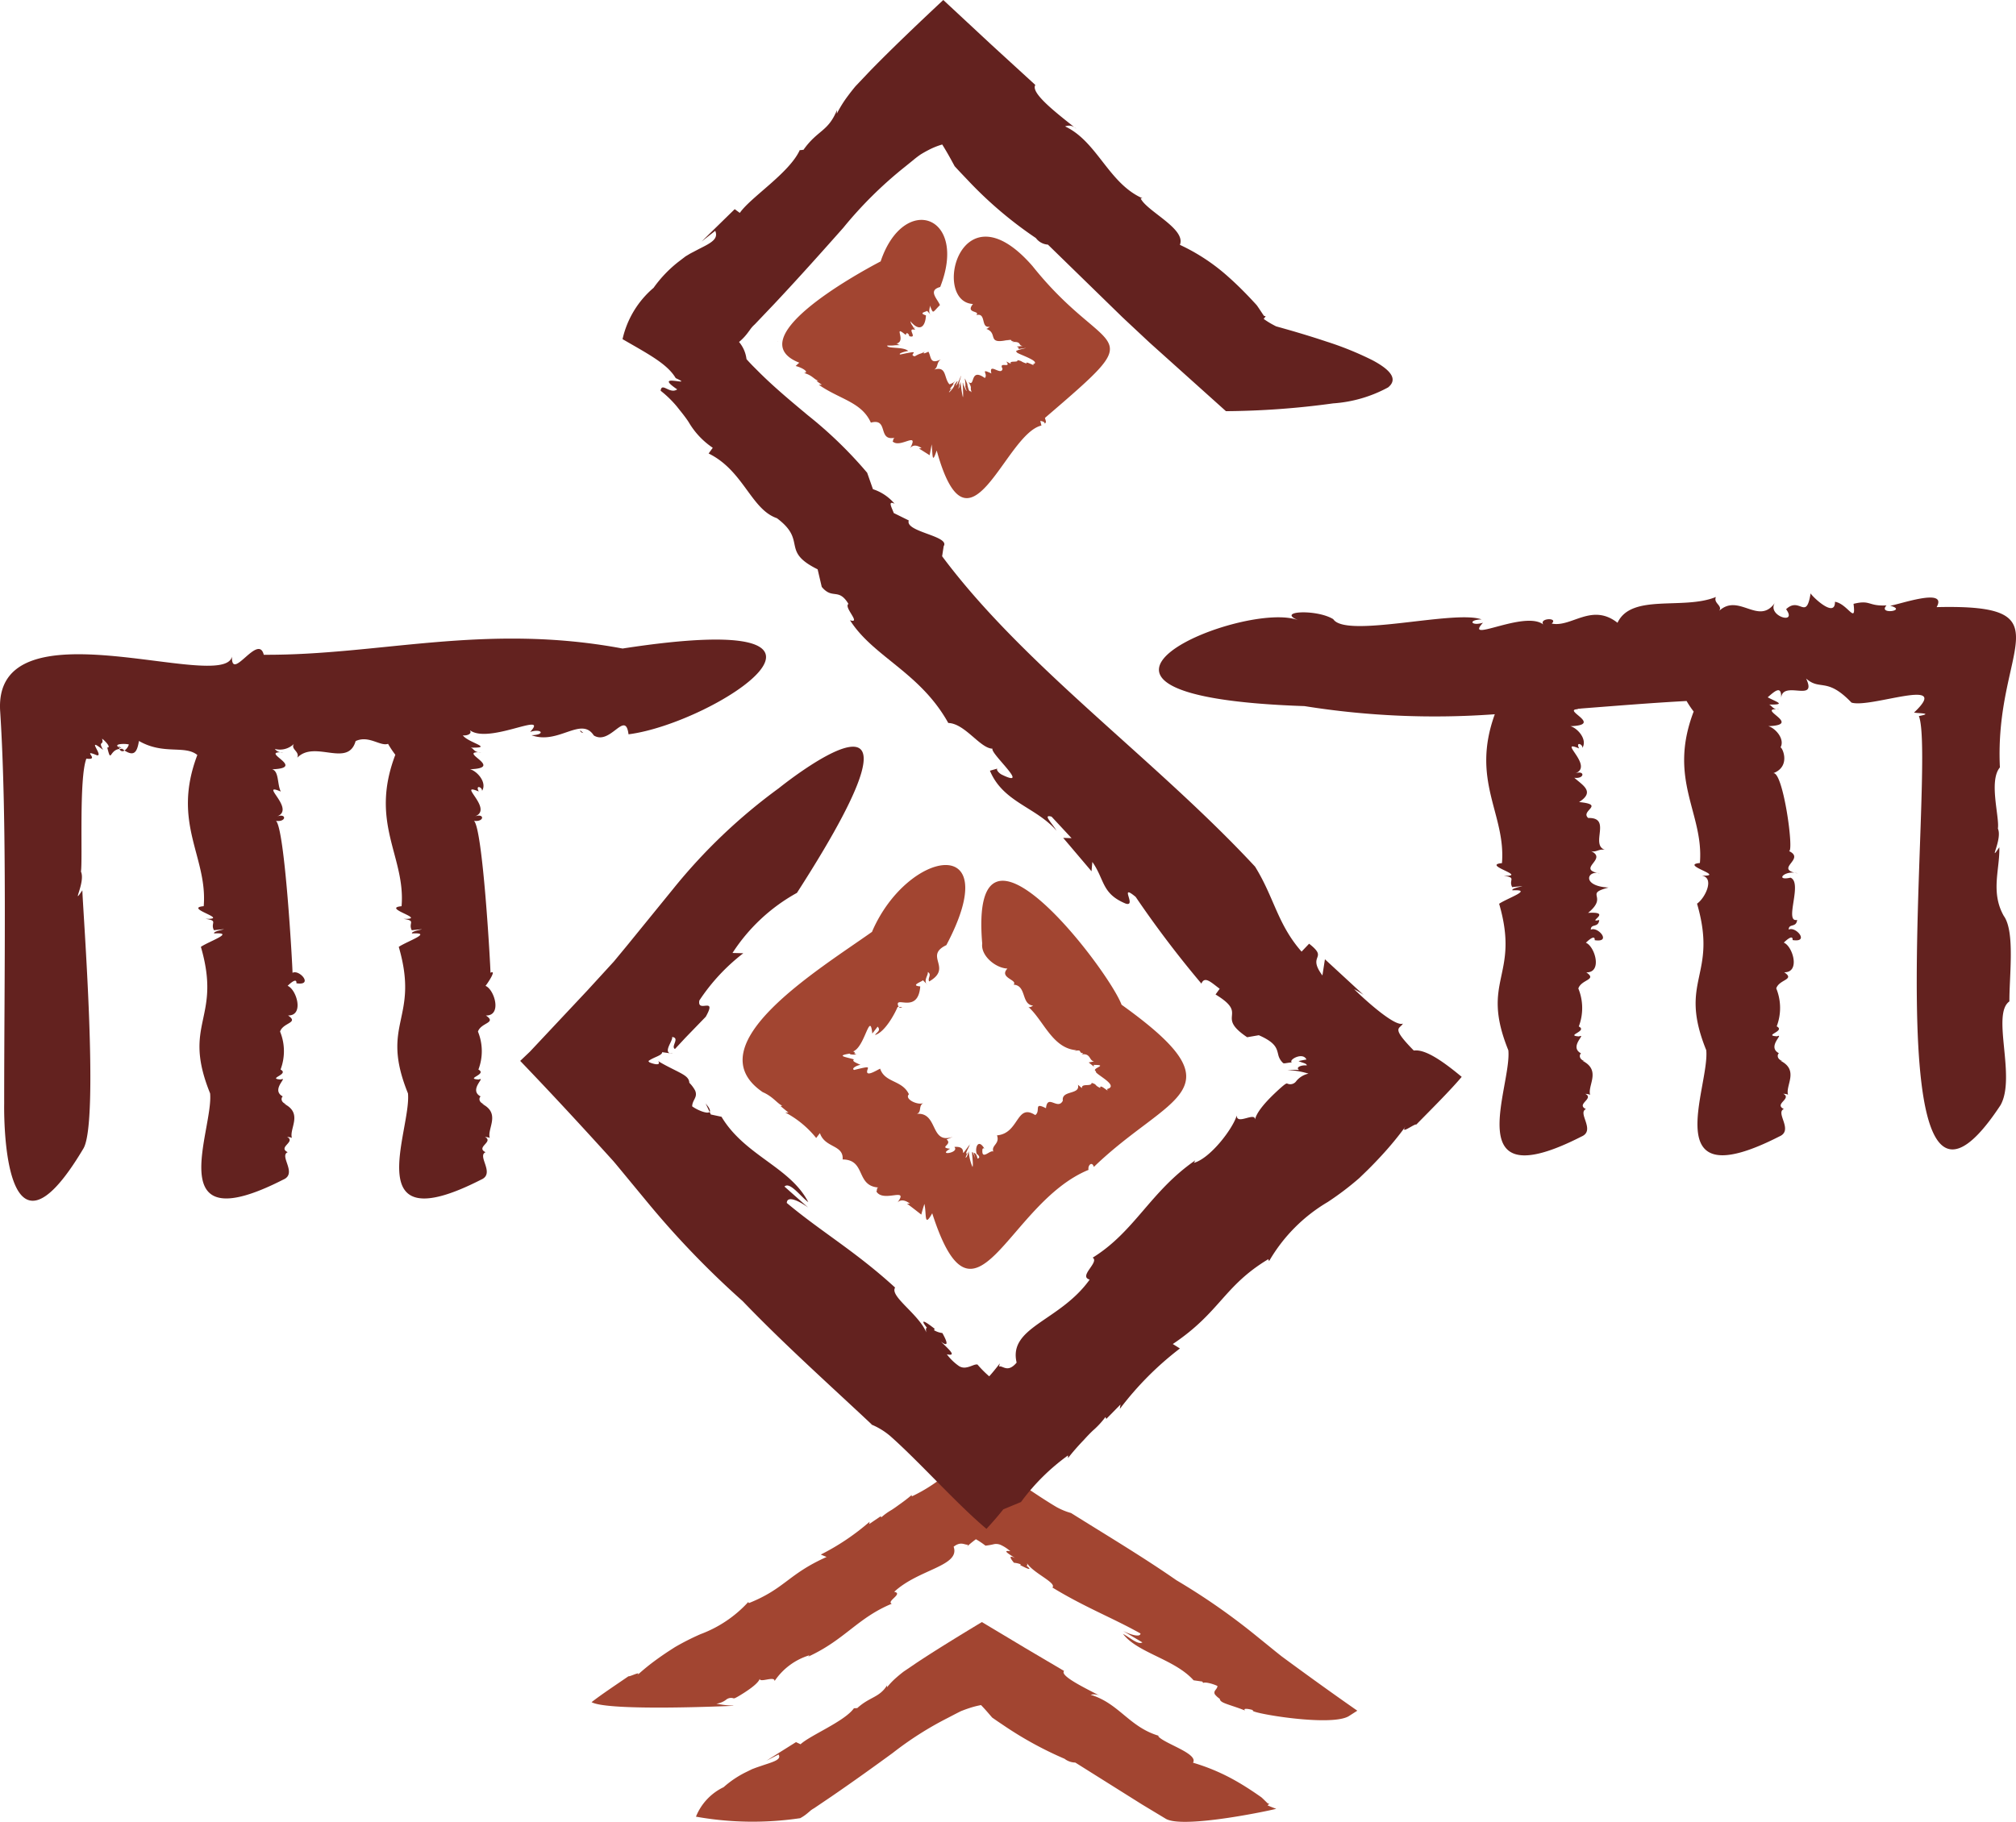
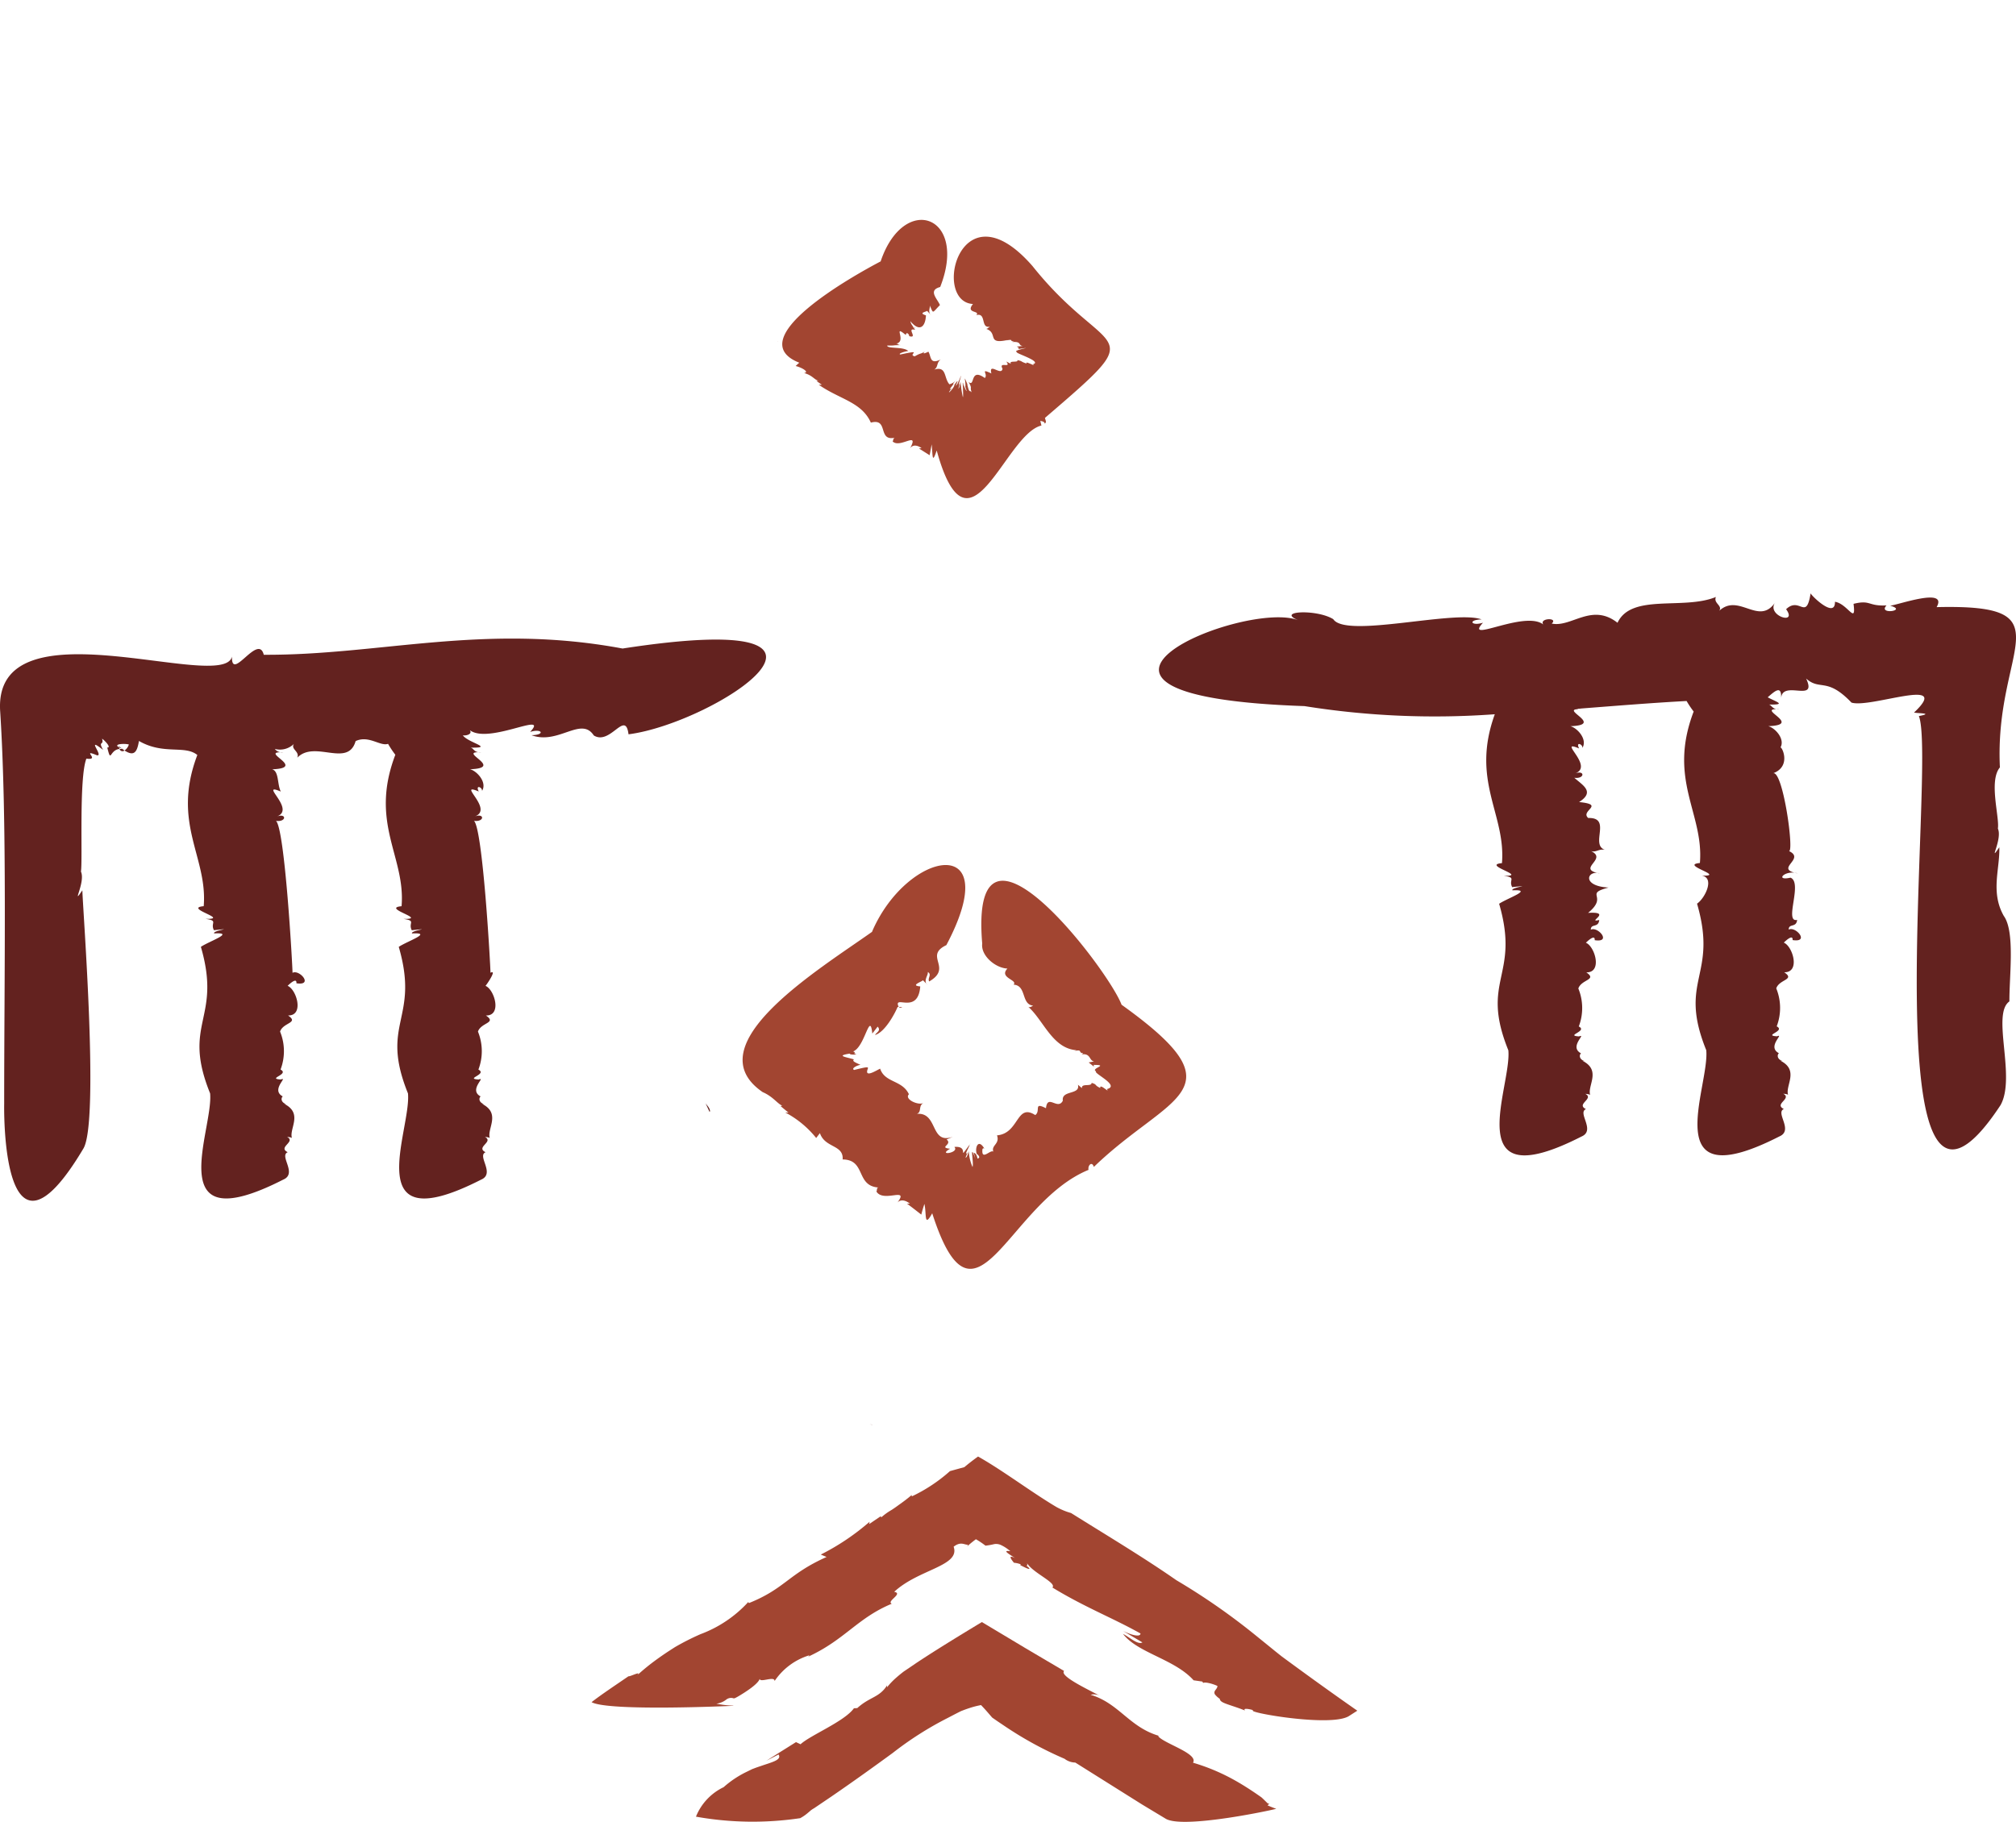
<svg xmlns="http://www.w3.org/2000/svg" id="Group_98" data-name="Group 98" width="129.226" height="116.806" viewBox="0 0 129.226 116.806">
  <defs>
    <clipPath id="clip-path">
      <rect id="Rectangle_112" data-name="Rectangle 112" width="129.226" height="116.806" fill="none" />
    </clipPath>
  </defs>
  <g id="Group_97" data-name="Group 97" clip-path="url(#clip-path)">
    <path id="Path_3471" data-name="Path 3471" d="M152.55,54.628l-.139-.08c.049.05.1.085.139.08" transform="translate(-93.865 -33.594)" fill="#a24531" />
    <path id="Path_3472" data-name="Path 3472" d="M168.86,57.106l-.047,0a.173.173,0,0,0,.047,0" transform="translate(-103.967 -35.17)" fill="#a24531" />
    <path id="Path_3473" data-name="Path 3473" d="M129.811,56.962c.012-.009-.005-.028-.013-.04Z" transform="translate(-79.939 -35.057)" fill="#a24531" />
    <path id="Path_3474" data-name="Path 3474" d="M136.849,39.387c-1.764.924-9.038,4.992-5.221,6.5q-.121.1-.233.212c.387.088.914.4.538.448.545.151.651.425.914.492l-.116.022.348.241-.2,0c1.347.94,2.742,1.1,3.336,2.426,1.173-.315.4,1.226,1.555.963-.144.033-.1.173-.161.239.471.484,1.729-.707,1.123.441.188-.268.507-.174.733-.01l-.164.026.682.431.129-.695c.076.709.016,1.311.323.392,2.068,7.478,4.367-1.059,6.714-1.6l-.073-.3c.106.031.254.029.289.176.123-.1.057-.167.009-.365,7.011-6.017,4.076-3.624-.8-9.739-4.634-5.314-6.476,2.293-3.813,2.435-.507.619.487.41.215.712.667-.174.251.877.867.739-.051.035-.2.182-.265.135.856.263-.007,1.038,1.431.715l-.135.041c.572-.116.166.056.52.055-.061.022-.089.036-.118.042.643-.044.351.221.68.253l-.39.038c.063.037.17.067.1.157,1.338-.188-.519.077-.074.2-.224.043,1.668.6,1.005.778.3.222-.565-.28-.392-.044-.436-.138-.22-.145-.6-.224.094.189-.576,0-.412.239l-.3-.15c.366.488-.517-.041-.238.467-.078.483-.9-.444-.715.3-.768-.36-.186.047-.42.293-.98-.7-.608.629-1.039.251.271.5.043.276.209.693-.114-.223-.152.111-.287-.5-.013-.048,0-.048.035.046-.352-.867-.118-.28-.167.065.184.567-.01.148-.106-.138l.055.433c-.228-1.386-.038.247-.106.383a7.5,7.5,0,0,1-.152-1c-.078.423-.093.392-.137.456l.084-.353c-.2.418.2-.761.058-.416l.089-.221q-.131.334-.277.653c-.363.534.3-.63-.211.09.025.176-.662.842-.16.206-.374.261.227-.322.078-.288l.26-.293a.94.94,0,0,1-.494.337c-.369-.4-.157-1.193-.978-.942.273-.162.129-.434.419-.651-.713.348-.6-.18-.789-.5-.063.035-.476.228-.229-.008-.341.2-.2.056-.649.306-.5-.114.645-.452-.926-.116-.186-.068.441-.235.518-.222-.324-.305-1.365-.127-1.355-.355.669.007.171-.018.874-.026a1.434,1.434,0,0,1-.23-.04l.1.005c-.177-.114-.309-.025-.538-.053,1.366.165-.011-1.375.986-.561.054-.3.287.081.2.07.632.192-.212-.57.4-.4l-.161-.226.043.023a.7.7,0,0,1-.19-.354c.562.692.959.418,1-.372-.477-.148-.062-.21.077-.284l.277.3c-.288-.262-.04-.517-.117-.673.262.6.143.508.66,0-.159-.4-.795-.945.015-1.16,1.808-4.6-2.318-6.055-3.81-1.662" transform="translate(-80.393 -22.631)" fill="#a24531" />
    <path id="Path_3475" data-name="Path 3475" d="M150.2,168.079l-.22-.009a.161.161,0,0,0,.22.009" transform="translate(-92.371 -103.509)" fill="#a24531" />
    <path id="Path_3476" data-name="Path 3476" d="M180.47,175.977l-.042,0a.075.075,0,0,0,.042,0" transform="translate(-111.12 -108.379)" fill="#a24531" />
    <path id="Path_3477" data-name="Path 3477" d="M124.767,173.2c.019-.017.016-.048.018-.071Z" transform="translate(-76.84 -106.626)" fill="#a24531" />
    <path id="Path_3478" data-name="Path 3478" d="M132.232,148.659c-3.423,2.43-11.421,7.279-7.023,10.288.666.287.936.739,1.253.868l-.11.026.508.418-.206-.008a6.321,6.321,0,0,1,1.983,1.636l.239-.312c.324.967,1.528.73,1.456,1.688,1.522.012.816,1.722,2.328,1.8-.189-.009-.092.189-.166.25.444.754,2.127-.336,1.351.714.228-.247.569-.119.8.072h-.191c.2.134.695.525.92.7q.088-.353.2-.685c.148.664-.035,1.561.5.6,2.75,8.521,4.8-.649,10.02-2.783-.062-.289.224-.58.341-.189,4.845-4.686,9.57-4.81,1.776-10.4-.812-2.2-9.783-14.025-8.932-3.919-.1.769.848,1.571,1.616,1.6-.57.6.688.725.395,1.032.851.056.468,1.266,1.257,1.347-.061.024-.228.157-.328.065.983.853,1.553,2.677,3.1,2.791l-.123.05c.544-.122.207.123.557.143a.579.579,0,0,1-.088.073c.582-.071.457.4.785.457l-.346.062.333.268-.012-.11c1.033,0-.242.221.158.417-.225.1,1.573.915.69,1.133.215.324-.483-.411-.426-.068-.42-.2-.166-.212-.554-.33-.005.273-.667,0-.621.339l-.257-.22c.171.67-1.072.328-.967,1.023-.322.641-.985-.462-1.081.484-.833-.421-.313.175-.688.439-1.227-.784-1.019,1.18-2.452,1.3.2.559-.386.63-.234,1.048-.178-.166-.771.613-.7-.144.008-.063.076-.112.134-.037-.4-.7-.63-.074-.5.32.053.028.305.254.048.3-.022-.138-.087-.343-.24-.373l.1.37c-.4-1.106-.073.3-.177.545a3.065,3.065,0,0,1-.244-1.011c-.119.418-.142.376-.209.422l.128-.339c-.312.345.311-.718.087-.42l.136-.192c-1,1.317.013.157-1.064.254.363.375-1.122.6-.271.116-.77-.085.189-.266-.227-.594l.406-.174c-1.489.529-.921-1.581-2.313-1.471.335-.112.079-.513.423-.69-.358.161-1.241-.255-.929-.564-.431-.925-1.54-.723-1.845-1.642-.225.1-1.036.632-.791.008.038-.131.013-.143-.879.075-.237-.118.334-.351.421-.319-.262-.134-.6-.241-.426-.358-.569-.167-1.159-.229-.276-.371.009.053.135.077.439.055a.547.547,0,0,1-.178-.089l.084.017c-.063-.21-.252-.071-.449-.136,1,.422,1.374-2.822,1.554-1.133l.341-.443c.242.267-.091.368-.166.536.629-.183,1.257-1.347,1.447-1.8l.066,0c-.372-.839,1.238.547,1.385-1.316-.658-.053.06-.285.174-.393l.3.3c-.327-.242.071-.655.005-.83.293.156-.033.4.094.605,1.532-.883-.369-1.628,1.1-2.329,3.847-7.271-2.5-6.132-4.763-.862" transform="translate(-76.319 -88.923)" fill="#a24531" />
    <path id="Path_3479" data-name="Path 3479" d="M122.8,283.316a2.686,2.686,0,0,0,.5-.34l.119-.1a1.357,1.357,0,0,1,.28-.2l1.125-.761c1.477-1.013,2.844-2,3.926-2.79a21.535,21.535,0,0,1,3.509-2.236l.495-.258c.148-.075.386-.2.424-.208.159-.063.314-.119.461-.167a5.652,5.652,0,0,1,.77-.2c.213.22.38.411.514.568l.182.211a.168.168,0,0,0,.027.027l.11.077.221.153.446.3a23.282,23.282,0,0,0,3.854,2.107,1.161,1.161,0,0,0,.689.242l4.279,2.687,1.525.92c1.165.675,7.128-.626,7.074-.644a5.667,5.667,0,0,1-.557-.222l.115-.1-.1-.021-.263-.258-.115-.109c-.032-.031-.206-.147-.3-.214-.452-.31-.885-.587-1.32-.836a12.957,12.957,0,0,0-2.794-1.194c.373-.589-1.888-1.232-2.241-1.71l.1,0c-1.938-.55-2.585-2.092-4.419-2.645a.843.843,0,0,1,.64.087c-1.1-.565-2.633-1.316-2.341-1.613l-2.525-1.491-2.745-1.645c-1.483.894-2.944,1.79-4.168,2.6l-.852.578c-.154.12-.3.237-.429.352a4.414,4.414,0,0,0-.633.656l.008-.134c-.509.806-1.107.729-1.915,1.464-.1,0-.2.024-.206,0-.595.85-2.8,1.734-3.43,2.319l-.292-.138-1.9,1.194.781-.4c.2.307-.269.453-.916.664l-.511.174-.265.1-.391.192a6.4,6.4,0,0,0-1.437.966,3.569,3.569,0,0,0-1.773,1.89,20.648,20.648,0,0,0,6.66.1" transform="translate(-71.525 -166.732)" fill="#a24531" />
    <path id="Path_3480" data-name="Path 3480" d="M107.815,259.063a6.3,6.3,0,0,1-1.091-.123l0,0a1.3,1.3,0,0,0,.622-.251.5.5,0,0,1,.5-.087c.041-.025-.022.069.634-.346.5-.32,1.014-.706,1.039-.969-.138.393.957-.171.939.2a4.146,4.146,0,0,1,2.235-1.653l-.075.088c2.352-1.086,3.153-2.48,5.352-3.391-.372-.153.766-.652.156-.764,1.558-1.456,4.25-1.645,3.809-2.891.473-.376.72-.092.917-.136l-.042.106c.225-.2.408-.343.553-.45a5.051,5.051,0,0,1,.612.411,3.9,3.9,0,0,0,.566-.1.761.761,0,0,1,.385.041,2.543,2.543,0,0,1,.643.415c-.558-.082-.088.178.306.441-.285-.145-.443-.144-.073.3a1.534,1.534,0,0,1,.434.1c-.013.014-.005.037-.04.045.734.387.687.266.412.042.048-.012.065-.058.031-.161.4.643,1.919,1.256,1.628,1.561,2.061,1.261,3.859,1.946,5.646,2.947-.008.252-.562.109-1.114-.16l1.236.732c-.287.178-.829-.341-1.243-.544.941,1.226,3.307,1.613,4.525,2.974l.556.08.061.089c.111-.081.633.058.912.195-.005.157-.148.247-.187.364a.215.215,0,0,0,.05.207,1.346,1.346,0,0,0,.285.25c.012.163.2.249.514.36s.759.248,1.108.395c-.15-.154.164-.123.451-.045a.37.37,0,0,1,.061.046c-.277.141,5.116,1.087,6.183.328l.5-.32c-1.787-1.246-3.247-2.307-4.6-3.3l-.252-.186-.137-.109-.251-.2-.486-.395-.941-.762a41.878,41.878,0,0,0-4.927-3.412c-2.123-1.479-4.567-2.939-6.755-4.31a4.311,4.311,0,0,1-.935-.385c-.5-.294-1.085-.677-1.643-1.05-1.127-.754-2.334-1.6-3.383-2.188-.313.225-.608.453-.877.68l-.923.255a10.24,10.24,0,0,1-2.448,1.622l-.007-.088c-.258.221-.532.428-.81.623-.2.147-.312.225-.47.328a3.915,3.915,0,0,0-.665.478l-.043-.066-.739.5.033-.153a15.056,15.056,0,0,1-3.133,2.107l.372.155c-2.47,1.106-2.657,2.024-4.978,2.956l-.044-.066a7.85,7.85,0,0,1-3.054,2.057,16.2,16.2,0,0,0-1.649.836l-.446.288c-.235.156-.468.317-.7.484a14.119,14.119,0,0,0-1.3,1.058c.4-.372-.453.083-.524.033-.875.6-1.779,1.2-2.369,1.663,1.073.6,8.891.244,9.081.234" transform="translate(-60.807 -149.705)" fill="#a24531" />
-     <path id="Path_3481" data-name="Path 3481" d="M97.014,122.068l-.207-.174c0,.08.056.149.207.174" transform="translate(-59.62 -75.071)" fill="#63221f" />
    <path id="Path_3482" data-name="Path 3482" d="M19.944,125.01a.2.2,0,0,0,.321.094c-.041-.027-.085-.06-.13-.093a.794.794,0,0,0-.191,0" transform="translate(-12.283 -76.987)" fill="#63221f" />
    <path id="Path_3483" data-name="Path 3483" d="M20.413,124.968c-.035-.012-.051-.022-.081-.033l.042.033c.015,0,.024,0,.039,0" transform="translate(-12.522 -76.944)" fill="#63221f" />
    <path id="Path_3484" data-name="Path 3484" d="M19.83,124.54a.534.534,0,0,0,.018.08c.041.022.109.047.175.072-.063-.048-.122-.091-.193-.152" transform="translate(-12.213 -76.7)" fill="#63221f" />
    <path id="Path_3485" data-name="Path 3485" d="M31.126,128.856c.058-.056.762-1.072.314-.835,0-.416-.49-9.239-1.059-9.742.676.091.692-.511.054-.28,1.258-.463-1.21-2.219.254-1.6-.239-.466.249-.271.21-.035.338-.547-.318-1.276-.769-1.392,2.29-.083-.931-1.18.713-1.086-.446.04-.481-.265-.675-.3,1.551.028-.156-.31-.5-.786.286.037.759-.126.307-.475.995,1.27,5.333-1.179,4.007.254.76-.24,1,.191.087.21,1.719.638,3.184-1.233,3.994.017,1.066.659,2.024-1.674,2.226-.074,5.525-.71,16.909-8.166-.381-5.5-8.852-1.654-15.572.442-23,.4-.351-1.411-2.091,1.782-2.038.117C14.318,110.12-.518,104.048.014,111.3c.45,7.045.252,16.871.254,25.128,0,0-.246,11.826,5.091,2.841,1-1.8-.04-15.121-.08-16.535-.743,1.095.218-.516-.09-1.2.116-.734-.136-6,.348-7.241.946.128-.39-.656.687-.212.436.051-.776-1.261.385-.349-.348-.619.075-.251-.066-.716.108.051.637.583.332.563.262,1.051.129.16.786.092a.7.7,0,0,1-.026-.1c-.412-.217.327-.264.625-.187a.709.709,0,0,1-.278.385c.635.418.811.071.925-.61,1.576.912,2.936.243,3.742.9-1.664,4.393.671,6.511.409,9.694-1.336.122,1.739.851.117.812.845.123.292.245.537.727,1.491-.153-.1.011.016.206,1.387-.071-.324.5-.851.862,1.358,4.666-1.243,4.862.591,9.394.233,2.352-3.248,9.576,4.686,5.531.932-.393-.279-1.522.289-1.759-.666-.325.554-.668-.043-.981.069.012.306.019.32.091-.22-.592.737-1.586-.5-2.208l.139.024c-.424-.144-.316-.469-.229-.5-.812-.426.383-1.294-.128-1.087-.92-.056.577-.326-.019-.638a3.317,3.317,0,0,0-.03-2.435c.194-.59,1.236-.545.509-1.033,1.049.025.552-1.668-.025-1.9.058-.056.6-.591.563-.164,1.119.175.2-.908-.249-.671,0-.416-.49-9.239-1.06-9.742.676.091.692-.511.055-.28,1.258-.463-1.21-2.219.254-1.6-.239-.466-.108-1.311-.56-1.426,2.291-.083-.931-1.18.713-1.086a.579.579,0,0,1-.537-.22,1.282,1.282,0,0,0,1.223-.321c-.224.346.391.479.216.885,1.118-1.159,3.244.662,3.741-1.067.841-.393,1.574.35,2.079.177a6.274,6.274,0,0,0,.466.7c-1.677,4.405.666,6.523.4,9.711-1.336.122,1.739.851.117.812.846.123.291.244.537.727,1.492-.153-.1.011.016.206,1.387-.071-.324.5-.85.862,1.357,4.666-1.244,4.862.59,9.394.233,2.352-3.248,9.576,4.686,5.531.931-.393-.279-1.522.289-1.759-.666-.325.553-.668-.043-.981.069.012.307.019.32.091-.22-.591.737-1.586-.5-2.208l.139.024c-.424-.144-.316-.469-.229-.5-.813-.426.383-1.294-.128-1.087-.92-.056.577-.326-.019-.638a3.319,3.319,0,0,0-.029-2.435c.194-.59,1.235-.545.508-1.033,1.05.025.552-1.668-.025-1.9" transform="translate(0 -65.651)" fill="#63221f" />
    <path id="Path_3486" data-name="Path 3486" d="M247.259,115.32c-.743,1.092.218-.514-.09-1.2.116-.735-.6-3.054.129-3.923-.375-7.707,4.462-10.48-4.056-10.276.747-1.313-2.543-.115-2.984-.093,1.176.314-.818.607-.227-.018-1.2.065-1-.374-2.115-.1.177,1.377-.368,0-1.19-.132.019,1.1-1.487-.366-1.561-.541-.289,1.8-.692.176-1.571,1.018.771,1.06-1.332.4-.684-.462-1.046,1.578-2.337-.605-3.6.562.224-.346-.391-.478-.216-.885-2.084.856-5.412-.25-6.307,1.654-1.659-1.3-2.958.32-4.219.05.5-.439-1.111-.348-.395.2-1-1.269-5.332,1.179-4.007-.254-.759.239-1-.191-.087-.21-1.719-.638-8.7,1.233-9.512-.017-1.066-.659-3.722-.525-2.226.074-3.4-1.36-18.529,4.856.38,5.5a52.87,52.87,0,0,0,12.2.522c-1.554,4.291.718,6.4.459,9.546-1.336.122,1.739.851.117.812.845.122.291.244.537.726,1.492-.153-.1.011.016.206,1.387-.071-.324.5-.851.862,1.357,4.666-1.243,4.862.59,9.394.233,2.352-3.248,9.576,4.686,5.531.932-.393-.279-1.522.289-1.759-.666-.324.554-.668-.043-.981.069.012.307.019.321.091-.22-.591.737-1.585-.5-2.208l.139.024c-.424-.143-.316-.469-.229-.5-.813-.427.383-1.294-.128-1.088-.92-.056.577-.326-.019-.638a3.317,3.317,0,0,0-.029-2.435c.194-.59,1.235-.545.509-1.033,1.05.026.552-1.668-.025-1.9.058-.056.6-.591.564-.164,1.119.175.2-.908-.249-.671,0-.416.492-.1.54-.622-.857.191.91-.557-.714-.458,1.343-1.105-.3-1.2,1.31-1.624-1.769-.093-1.36-1.156-.556-.9-1.569-.293.547-.915-.562-1.434.346.089.479-.156.885-.086-.969-.329.466-2.082-1.067-2.039-.548-.468,1.129-.853-.587-1.022,1.023-.66.261-1.055-.308-1.558.676.092.692-.511.055-.279,1.258-.463-1.21-2.22.254-1.6-.239-.466.249-.271.21-.035.338-.547-.318-1.276-.769-1.392,2.29-.083-.931-1.18.713-1.086a.626.626,0,0,1-.274-.029c2.453-.189,4.822-.384,7.01-.5a6.348,6.348,0,0,0,.453.676c-1.677,4.4.666,6.523.4,9.711-1.336.122,1.739.851.117.812.845.122.229,1.431-.3,1.795,1.358,4.666-1.243,4.862.59,9.394.233,2.352-3.248,9.576,4.686,5.531.931-.393-.278-1.522.289-1.759-.666-.324.553-.668-.043-.981.069.012.307.019.321.091-.22-.591.737-1.585-.5-2.208l.139.024c-.424-.143-.316-.469-.229-.5-.813-.426.383-1.294-.128-1.088-.92-.056.577-.326-.019-.638a3.317,3.317,0,0,0-.029-2.435c.194-.59,1.235-.545.509-1.033,1.05.026.552-1.668-.025-1.9.058-.056.6-.591.563-.164,1.119.175.2-.908-.249-.671,0-.416.492-.1.54-.622-.858.191.38-2.386-.423-2.708-1.046.232-.35-.531.462-.272-1.569-.293.546-.915-.562-1.434.346.089-.385-5.217-1.022-4.985,1.258-.463.5-1.867.464-1.631.338-.547-.318-1.276-.77-1.392,2.29-.083-.931-1.18.713-1.086-.446.04-.482-.265-.675-.3,1.172.021.482-.166-.073-.464.47-.412.889-.789.862.041.1-1.177,2.353.348,1.6-1.245.908.806,1.317-.118,2.909,1.543,1.212.38,6.452-1.7,4.05.6-.291.116,1.454.031.268.265,1.172,2.823-3.253,37.835,5.236,24.944,1.011-1.805-.6-5.832.568-6.65-.007-1.673.368-4.475-.361-5.484-.861-1.528-.245-2.987-.285-4.4" transform="translate(-119.104 -60.994)" fill="#63221f" />
    <path id="Path_3487" data-name="Path 3487" d="M117.751,184.177l.255.55c.061-.075.018-.235-.255-.55" transform="translate(-72.519 -113.429)" fill="#63221f" />
    <path id="Path_3488" data-name="Path 3488" d="M145.321,237.751l-.022-.022-.141-.067Z" transform="translate(-89.399 -146.369)" fill="#63221f" />
-     <path id="Path_3489" data-name="Path 3489" d="M143.369,65.63c-.441.192-2.057-1.175-3.12-2.21a5.2,5.2,0,0,1,.613.373l-2.48-2.288-.161,1.039c-1.016-1.372.431-1.031-.853-2.037l-.483.508c-1.546-1.758-1.757-3.479-2.981-5.45-6.4-6.892-14.781-12.814-20.06-19.9l.1-.645c.428-.661-2.507-.914-2.236-1.651l-.965-.476c-.1-.3-.423-.832.056-.593a3.056,3.056,0,0,0-1.389-.935l-.371-1.054a27.057,27.057,0,0,0-3.82-3.7c-.67-.562-1.349-1.124-2.022-1.728-.337-.3-.673-.614-1.007-.942l-.5-.5c-.144-.151-.392-.412-.386-.422a2.1,2.1,0,0,0-.477-1.093,3.408,3.408,0,0,0,.561-.592l.133-.179a1.85,1.85,0,0,1,.314-.357l1.262-1.326c1.657-1.765,3.191-3.491,4.405-4.859a26.028,26.028,0,0,1,3.937-3.9l.555-.449a5.918,5.918,0,0,1,.475-.362c.178-.109.353-.207.518-.291a4.656,4.656,0,0,1,.864-.346c.24.384.427.716.577.989l.2.368a.272.272,0,0,0,.03.047l.123.134.248.266.5.525a25.66,25.66,0,0,0,4.325,3.669,1.045,1.045,0,0,0,.772.421l4.8,4.679,1.711,1.6,4.9,4.4a52.615,52.615,0,0,0,6.871-.5,8.59,8.59,0,0,0,3.523-1.024c.557-.45.359-1.02-1-1.742a20.428,20.428,0,0,0-2.961-1.2c-.656-.22-1.4-.451-2.229-.693l-.642-.183-.334-.093c-.073-.031-.125-.063-.186-.094a5.33,5.33,0,0,1-.624-.387l.129-.166-.117-.036-.3-.451-.129-.189c-.036-.054-.232-.257-.337-.373-.507-.541-.994-1.023-1.482-1.456a12.586,12.586,0,0,0-3.135-2.078c.419-1.026-2.119-2.146-2.515-2.979l.117-.006c-2.174-.958-2.9-3.644-4.958-4.607a.654.654,0,0,1,.718.151c-1.233-.984-2.954-2.292-2.627-2.81L117,2.866,113.919,0c-1.664,1.557-3.3,3.118-4.676,4.527l-.956,1.008c-.172.208-.334.413-.481.613a7.331,7.331,0,0,0-.71,1.142l.009-.234c-.572,1.4-1.243,1.271-2.148,2.55-.115,0-.222.042-.232.006-.667,1.482-3.144,3.021-3.849,4.039l-.327-.241-2.128,2.08L99.3,14.8c.23.535-.3.788-1.027,1.156l-.573.3-.3.18-.439.335a8,8,0,0,0-1.612,1.683,6.063,6.063,0,0,0-1.99,3.291c1.642.952,2.869,1.583,3.409,2.5.655.3.277.212-.075.174s-.682-.031.17.547c-.474.335-.991-.49-1.062.087a6.9,6.9,0,0,1,1.041,1.011l.418.528c.144.188.276.37.348.489a5.052,5.052,0,0,0,1.534,1.629l-.265.366c2.24,1.1,2.717,3.579,4.375,4.148,1.974,1.471.207,2.092,2.612,3.279l.264,1.125c.694.84,1.072.032,1.711,1.092-.322.215.854,1.293.1,1.047,1.493,2.353,4.489,3.333,6.3,6.588,1.074.033,2.031,1.626,2.835,1.648-.161.3,2.508,2.607.584,1.659-.163-.084-.372-.31-.268-.383l-.482.136c.85,2.036,2.938,2.319,4.271,3.847-.318-.528-.907-1.068-.318-.9l1.28,1.378-.537-.018,1.817,2.142.053-.6c.8,1.139.584,2.029,2.133,2.67.749.243-.476-1.356.644-.428a67.171,67.171,0,0,0,4.214,5.56c.212-.518.641-.057,1.171.329l-.265.368c2.187,1.328-.058,1.338,2.026,2.741l.747-.129c1.1.479,1.143.854,1.24,1.224a1.027,1.027,0,0,0,.32.561c.066.047.172-.007.56-.045-.25-.145.7-.695.934-.181q-.263.041-.506.1c.245.119.512.131.53.278-.366-.039-.749.135-.491.29a5.484,5.484,0,0,0-.753.006,5.282,5.282,0,0,1,1.341.227l0,.005a1.4,1.4,0,0,0-.764.463.467.467,0,0,1-.611.16c-.05.046.026-.126-.78.637-.62.59-1.247,1.3-1.278,1.784.169-.723-1.176.315-1.155-.368-.263.884-1.72,2.766-2.748,3.042l.092-.162c-2.892,2-3.876,4.565-6.581,6.241.457.282-.941,1.2-.191,1.406-1.916,2.681-5.226,3.029-4.683,5.322-.581.693-.886.169-1.128.251l.051-.2c-.277.36-.5.631-.68.829a6.866,6.866,0,0,1-.753-.757c-.176-.034-.412.136-.7.183a.65.65,0,0,1-.473-.076,3.333,3.333,0,0,1-.79-.763c.686.151.108-.328-.376-.812.351.267.545.265.089-.55a1.4,1.4,0,0,1-.533-.181c.016-.027.007-.068.049-.084-.9-.713-.845-.489-.507-.078-.06.022-.08.106-.039.3-.492-1.183-2.359-2.312-2-2.873-2.535-2.321-4.744-3.582-6.942-5.424.01-.464.691-.2,1.369.294l-1.52-1.347c.353-.328,1.019.628,1.528,1-1.157-2.256-4.066-2.97-5.563-5.474l-.684-.146-.075-.164c-.136.148-.779-.107-1.121-.358.007-.29.182-.455.23-.67a.548.548,0,0,0-.061-.381,2.106,2.106,0,0,0-.351-.46c-.014-.3-.244-.458-.632-.663s-.934-.457-1.363-.726c.184.284-.2.227-.555.082a.488.488,0,0,1-.074-.086c.339-.259.894-.354.882-.57l.7.1c-.762.006.019-.829-.061-1.075.527.066-.108.614.182.772l.675-.726,1.3-1.342c.764-1.358-.57-.187-.41-1.044a12.518,12.518,0,0,1,2.817-3.028l-.694-.017a11.585,11.585,0,0,1,4.132-3.854c10.263-15.947-1.163-6.71-1.163-6.71a35.733,35.733,0,0,0-6.767,6.449L93.645,60.63,92.8,61.652l-1.7,1.857-3.683,3.924-.618.588c2.2,2.294,3.993,4.246,5.658,6.08l.31.342.169.2.309.373.6.727,1.157,1.4a57.341,57.341,0,0,0,6.057,6.28c2.611,2.723,5.614,5.41,8.3,7.933a4.541,4.541,0,0,1,1.149.709c.615.541,1.334,1.246,2.019,1.933,1.386,1.389,2.87,2.943,4.16,4.027.384-.415.748-.834,1.079-1.252l1.134-.469a13.594,13.594,0,0,1,3.01-2.986l.009.163c.317-.407.654-.788,1-1.147.245-.27.384-.414.577-.6a5.48,5.48,0,0,0,.817-.879l.054.122.909-.923-.041.282a20.173,20.173,0,0,1,3.853-3.877l-.457-.285c3.037-2.034,3.266-3.724,6.12-5.439l.053.123a10.52,10.52,0,0,1,3.755-3.787,18.714,18.714,0,0,0,2.027-1.538l.548-.53q.433-.43.858-.891a21.262,21.262,0,0,0,1.6-1.946c-.5.685.558-.153.645-.061,1.076-1.095,2.187-2.2,2.912-3.061-1.319-1.1-2.385-1.788-3.07-1.686-1.5-1.53-.9-1.363-.7-1.726" transform="translate(-53.454)" fill="#63221f" />
-     <path id="Path_3490" data-name="Path 3490" d="M207.509,173.132h0l-.374.065Z" transform="translate(-127.568 -106.627)" fill="#63221f" />
  </g>
</svg>